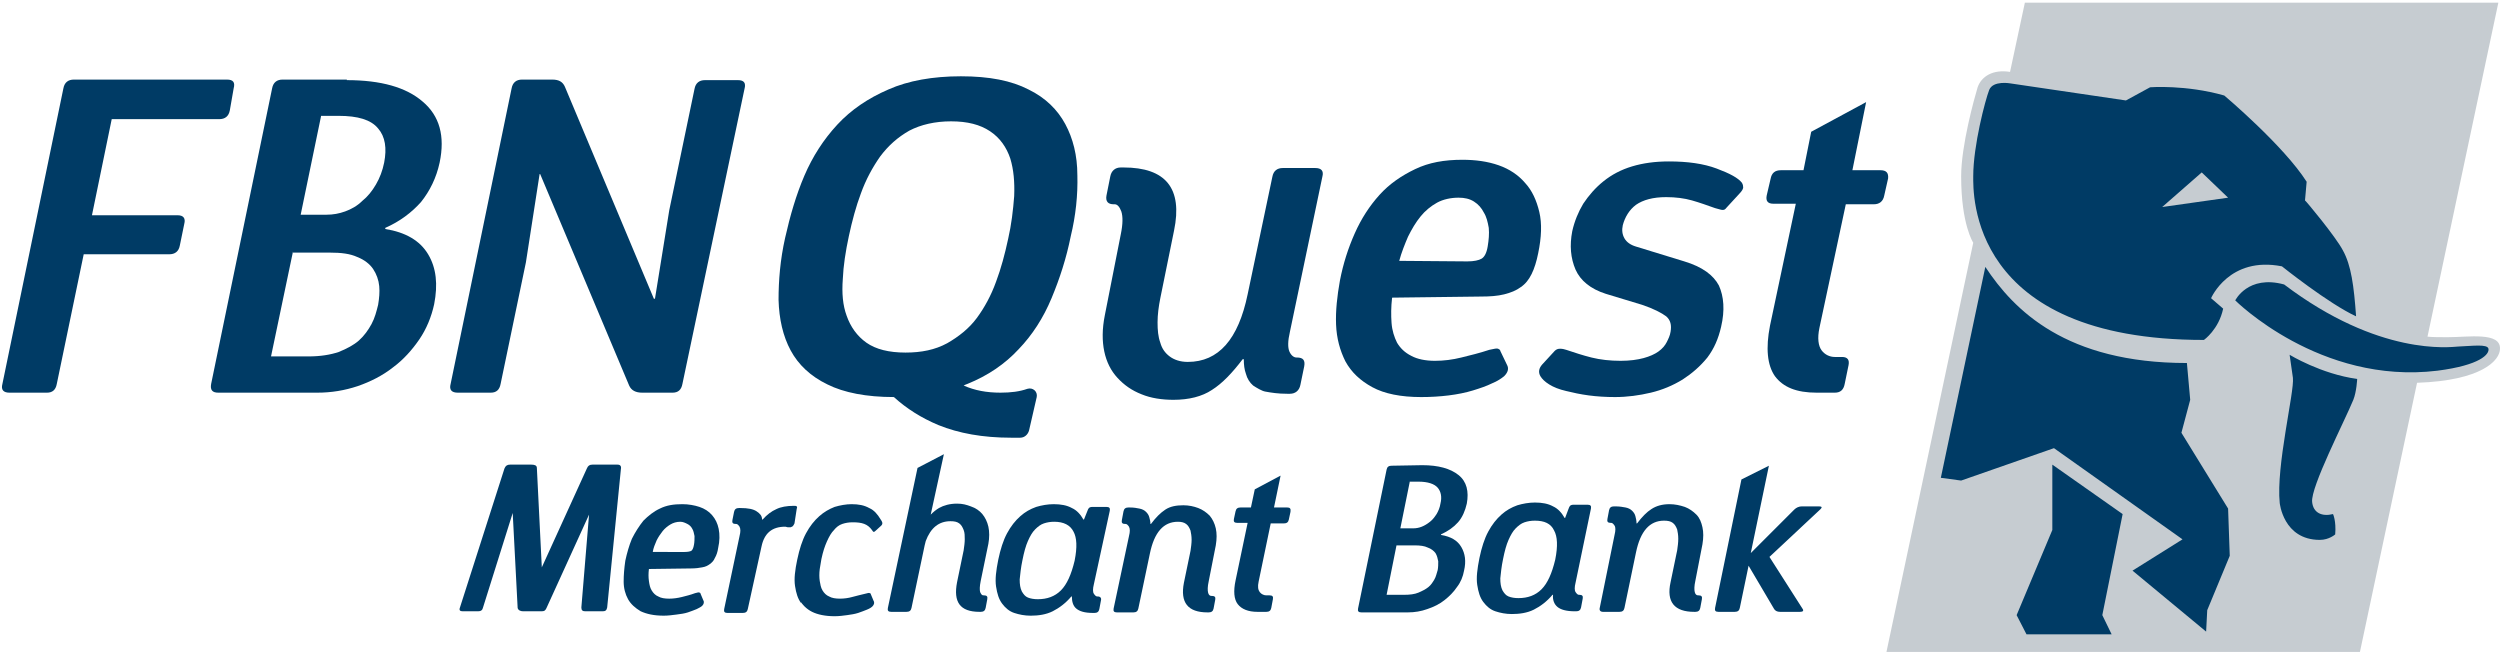
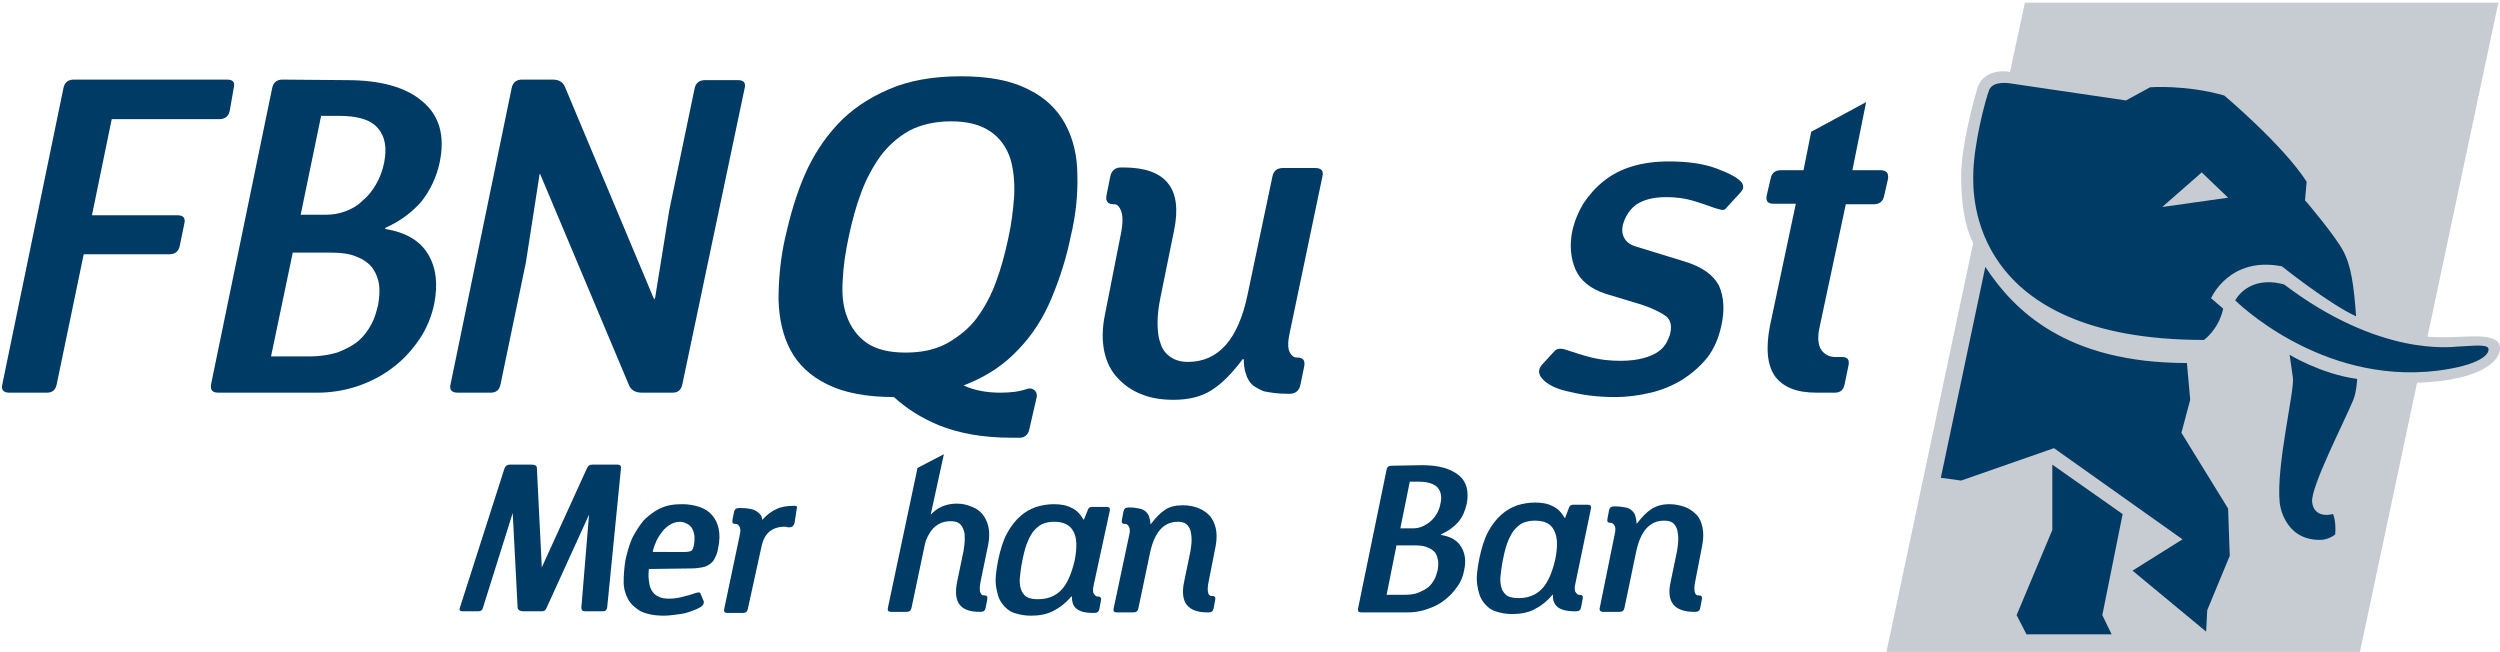
<svg xmlns="http://www.w3.org/2000/svg" fill="none" height="161.515" viewBox="0 0 897 234" width="619.139">
  <g fill="#003b65">
    <path d="m392.47 209.674c-.395 1.576-.395 2.759 0 3.35.394.591.788.986 1.182.986h.197c.986 0 1.38.591 1.183 1.379l-.592 3.153c-.197.986-.788 1.38-1.773 1.38h-.394c-3.154 0-4.927-.591-6.11-1.577-1.182-.985-1.577-2.562-1.577-4.335h-.197c-1.97 2.365-4.335 4.138-6.7 5.321-2.365 1.182-5.125 1.576-7.884 1.576-2.168 0-4.138-.394-5.912-.985s-3.153-1.774-4.336-3.35c-1.182-1.577-1.774-3.548-2.168-6.11s0-5.715.789-9.657c.788-3.744 1.773-6.898 3.153-9.46 1.379-2.562 2.956-4.533 4.73-6.109 1.773-1.577 3.547-2.562 5.715-3.351 1.971-.591 4.139-.985 6.307-.985 2.562 0 4.73.394 6.503 1.38 1.774.788 3.154 2.364 4.139 4.138h.197l1.183-2.956c.197-.591.394-.985.591-1.182.197-.198.591-.395 1.182-.395h5.125c.985 0 1.379.395 1.182 1.38zm-14.19-22.467c-1.38 0-2.562.197-3.745.591-1.182.394-2.168 1.182-3.153 2.168-.985.985-1.774 2.365-2.562 4.138-.788 1.774-1.38 3.942-1.971 6.898-.591 2.759-.788 5.124-.985 6.898 0 1.774.197 3.153.788 4.336.591.985 1.183 1.774 2.168 2.168s2.168.591 3.547.591c3.351 0 6.11-.985 8.278-3.153s3.744-5.716 4.927-10.643c.985-4.927.788-8.277-.394-10.445-1.183-2.365-3.548-3.547-6.898-3.547z" />
    <path d="m510.324 166.907c5.716 0 10.051 1.183 13.008 3.548 2.956 2.365 3.744 5.912 2.956 10.248-.591 2.562-1.577 4.927-3.153 6.701-1.577 1.773-3.548 3.153-6.11 4.335v.198c3.547.591 5.912 1.97 7.292 4.335s1.774 5.124.985 8.475c-.394 2.168-1.182 4.139-2.562 5.912-1.182 1.774-2.759 3.351-4.533 4.73-1.773 1.38-3.744 2.365-6.109 3.154-2.168.788-4.533 1.182-6.898 1.182h-16.752c-.985 0-1.379-.394-1.182-1.38l10.248-49.861c.197-.986.788-1.38 1.774-1.38zm-9.263 28.774-3.547 17.737h6.307c1.97 0 3.744-.197 5.124-.788 1.379-.591 2.562-1.182 3.547-1.971.986-.788 1.577-1.773 2.168-2.759.591-.985.788-2.168 1.182-3.35.198-.986.198-2.168.198-3.154-.198-.985-.395-1.97-.986-2.956-.591-.788-1.576-1.576-2.759-1.971-1.182-.591-2.759-.788-4.73-.788zm4.73-22.664-3.35 16.555h4.533c1.182 0 2.168-.198 3.153-.592.986-.394 1.971-.985 2.956-1.773.986-.789 1.577-1.577 2.365-2.76.592-.985 1.183-2.365 1.38-3.744.591-2.365.197-4.336-.986-5.715-1.182-1.38-3.547-2.168-6.897-2.168h-3.154z" />
    <path d="m565.31 209.083c-.394 1.576-.394 2.759 0 3.35s.788.985 1.182.985h.197c.986 0 1.38.395 1.183 1.38l-.591 3.153c-.197.986-.789 1.38-1.774 1.38h-.394c-3.154 0-5.124-.591-6.307-1.577-1.182-.985-1.774-2.562-1.576-4.336h-.198c-1.97 2.365-4.335 4.139-6.7 5.322-2.365 1.182-5.124 1.576-7.884 1.576-2.167 0-4.138-.394-5.912-.985s-3.153-1.774-4.336-3.351c-1.182-1.576-1.774-3.547-2.168-6.109s0-5.715.789-9.657c.788-3.745 1.773-6.898 3.153-9.46s2.956-4.533 4.73-6.109c1.774-1.577 3.547-2.562 5.715-3.351 1.971-.591 4.139-.985 6.307-.985 2.562 0 4.73.394 6.504 1.379 1.773.789 3.153 2.365 4.138 4.139h.197l1.183-3.153c.197-.591.394-.986.591-1.183s.591-.394 1.183-.394h5.124c.985 0 1.379.394 1.182 1.38zm-14.584-22.271c-1.38 0-2.562.198-3.745.592-1.182.394-2.168 1.182-3.153 2.168-.985.985-1.774 2.365-2.562 4.138-.788 1.774-1.38 3.942-1.971 6.898-.591 2.759-.788 5.124-.985 6.898 0 1.774.197 3.153.788 4.336.591.985 1.183 1.774 2.168 2.168s2.168.591 3.547.591c3.351 0 6.11-.985 8.278-3.153s3.744-5.716 4.927-10.643c.985-4.927.788-8.277-.394-10.445-1.183-2.562-3.548-3.548-6.898-3.548z" />
    <path d="m608.274 208.491c-.395 1.774-.395 3.154-.197 3.942.197.788.591 1.182 1.182 1.182h.197c.985 0 1.38.395 1.183 1.38l-.592 3.153c-.197.986-.788 1.38-1.773 1.38h-.395c-7.094 0-10.051-3.548-8.474-10.643l2.365-11.43c.197-1.38.394-2.759.394-4.139 0-1.379-.197-2.365-.394-3.35-.394-.986-.788-1.774-1.577-2.365-.788-.592-1.773-.789-3.153-.789-5.124 0-8.475 3.745-10.051 11.431l-4.139 19.905c-.197.986-.788 1.38-1.774 1.38h-5.912c-.985 0-1.38-.591-1.183-1.38l5.322-26.211c.394-1.577.394-2.76 0-3.351s-.789-.985-1.183-.985h-.197c-.985 0-1.379-.394-1.182-1.38l.591-3.153c.197-.986.788-1.38 1.774-1.38h.394c1.576 0 2.759.197 3.744.394.986.198 1.774.592 2.365 1.183s.986 1.182 1.183 1.971c.197.788.394 1.576.394 2.562h.197c1.774-2.365 3.547-4.139 5.124-5.124 1.774-1.183 3.942-1.774 6.504-1.774 1.971 0 3.744.394 5.518.985 1.577.592 2.956 1.577 4.139 2.759 1.182 1.183 1.774 2.76 2.168 4.533.394 1.774.394 3.745 0 6.11z" />
-     <path d="m652.617 181.688h-6.11c-.985 0-1.971.394-2.759 1.183l-15.569 15.569 6.503-31.336-9.854 4.927-9.46 46.117c-.197.986.198 1.38 1.183 1.38h5.912c.986 0 1.577-.394 1.774-1.38l3.153-15.175 9.066 15.372c.394.789 1.183 1.183 2.168 1.183h7.292c.985 0 1.38-.394.788-1.183l-11.824-18.525 18.328-17.146c.591-.592.591-.986-.591-.986z" />
-     <path d="m287.425 216.375c-1.182-1.577-1.773-3.548-2.168-6.11-.394-2.562 0-5.715.789-9.46.788-3.744 1.773-6.898 3.153-9.46s2.956-4.533 4.73-6.109c1.774-1.577 3.548-2.562 5.518-3.351 1.971-.591 4.139-.985 6.11-.985 2.562 0 4.533.394 6.306 1.38 1.774.788 2.957 2.167 4.139 4.138.394.591.986 1.38.197 2.168l-2.168 1.971c-.591.591-.788.197-1.182-.394-1.577-2.168-3.548-2.759-6.898-2.759-1.38 0-2.562.197-3.745.591-1.182.394-2.167 1.182-2.956 2.168-.985.985-1.774 2.365-2.562 4.138-.788 1.774-1.379 3.548-1.971 6.307l-.591 3.548c-.197 1.576-.197 2.956 0 4.335.197 1.183.394 2.365.986 3.351.591.985 1.379 1.773 2.365 2.168.985.591 2.364.788 3.941.788 1.38 0 2.956-.197 4.336-.591 1.577-.394 2.956-.789 4.73-1.183.788-.197 1.379-.394 1.577-.197.197 0 .394.197.394.394l.985 2.365c.394.592.197 1.38-.394 1.971-.394.394-.985.788-1.971 1.183-.985.394-1.971.788-3.153 1.182-1.183.394-2.562.591-3.942.788-1.379.197-2.956.395-4.533.395-3.35 0-6.109-.592-8.08-1.577-1.971-.986-3.547-2.562-4.533-4.336-.985-1.774-1.577-3.942-1.577-6.109 0-2.365.198-4.73.592-7.292z" />
    <path d="m232.834 204.156c-.197 1.576-.197 2.956 0 4.335.197 1.38.394 2.365.985 3.351.592.985 1.38 1.773 2.365 2.168.986.591 2.365.788 3.942.788 1.379 0 2.956-.197 4.533-.591 1.576-.394 3.153-.789 4.73-1.38.788-.197 1.379-.394 1.576-.197.197 0 .394.197.394.394l.986 2.365c.394.591.197 1.38-.394 1.971-.394.394-1.183.788-1.971 1.182-.985.395-1.971.789-3.153 1.183-1.183.394-2.562.591-4.139.788s-2.956.394-4.533.394c-3.547 0-6.109-.591-8.277-1.576-1.971-1.183-3.548-2.562-4.533-4.336-.986-1.774-1.577-3.942-1.577-6.307s.197-4.73.591-7.489c.592-2.759 1.38-5.518 2.365-7.883 1.183-2.365 2.562-4.533 4.139-6.504 1.774-1.773 3.745-3.35 5.913-4.335 2.364-1.183 4.927-1.577 8.08-1.577 2.168 0 4.336.394 6.109.985 1.774.592 3.351 1.577 4.533 2.957 1.183 1.379 1.971 2.956 2.365 4.927.394 1.97.394 4.335-.197 6.897-.197 1.38-.591 2.563-1.182 3.548-.395.985-.986 1.577-1.774 2.168s-1.577.985-2.759 1.182c-.986.197-2.365.394-3.942.394zm12.81-6.11c1.183 0 1.971-.197 2.365-.394s.788-.986.986-2.168c.197-.985.197-2.168.197-3.153-.197-.986-.395-1.971-.789-2.562-.394-.789-.985-1.38-1.773-1.774-.789-.394-1.577-.788-2.563-.788-1.379 0-2.562.394-3.547.985s-1.971 1.38-2.759 2.365-1.577 2.168-2.168 3.35c-.591 1.38-1.182 2.759-1.38 4.139z" />
    <path d="m338.666 162.966-9.459 4.927-10.643 50.255c-.197.986.197 1.38 1.183 1.38h5.518c.985 0 1.577-.394 1.774-1.38l4.73-22.467.394-1.577c1.774-4.729 4.73-7.094 8.868-7.094 1.38 0 2.365.197 3.154.788.788.591 1.182 1.379 1.576 2.365.395.985.395 2.168.395 3.35 0 1.183-.198 2.562-.395 3.942l-2.365 11.431c-1.379 7.094.986 10.642 8.081 10.642h.394c.985 0 1.577-.394 1.774-1.38l.591-3.153c.197-.985-.197-1.379-1.183-1.379h-.197c-.591 0-.788-.395-1.182-1.183-.197-.788-.197-1.971.197-3.942l2.759-13.401c.394-2.168.394-4.336 0-6.11-.394-1.773-1.182-3.35-2.168-4.533-.985-1.182-2.365-2.167-4.139-2.759-1.576-.591-2.956-.985-4.927-.985-2.562 0-4.73.591-6.503 1.577-.986.591-1.971 1.379-2.956 2.365z" />
    <path d="m433.66 208.688c-.395 1.774-.395 3.154-.197 3.942.197.788.591 1.183 1.182 1.183h.197c.986 0 1.38.394 1.183 1.379l-.592 3.153c-.197.986-.788 1.38-1.773 1.38h-.395c-7.094 0-9.854-3.547-8.474-10.642l2.365-11.431c.197-1.38.394-2.759.394-3.942 0-1.379-.197-2.365-.394-3.35-.394-.985-.788-1.774-1.577-2.365-.788-.591-1.773-.788-2.956-.788-5.124 0-8.474 3.744-10.051 11.43l-4.139 19.708c-.197.986-.788 1.38-1.774 1.38h-5.912c-.985 0-1.38-.394-1.182-1.38l5.518-26.014c.394-1.577.394-2.562 0-3.351-.394-.591-.788-.985-1.183-.985h-.197c-.985 0-1.379-.394-1.182-1.38l.591-3.153c.197-.985.788-1.379 1.774-1.379h.394c1.577 0 2.562.197 3.547.394.986.197 1.774.591 2.365 1.182.592.591.986 1.183 1.183 1.971s.394 1.38.394 2.365h.197c1.774-2.365 3.35-3.942 5.124-5.124 1.774-1.183 3.942-1.577 6.504-1.577 1.971 0 3.744.394 5.321.986 1.577.591 2.956 1.576 4.139 2.759.985 1.182 1.774 2.759 2.168 4.533.394 1.773.394 3.744 0 6.109z" />
    <path d="m285.06 187.798c-.197.394-.394.788-.591.985s-.394.197-.788.394c-.197 0-.591 0-.986 0-.394 0-.591-.197-.985-.197-4.73 0-7.489 2.365-8.474 7.095l-4.928 22.467c-.197.986-.788 1.38-1.773 1.38h-5.519c-.985 0-1.379-.394-1.182-1.38l5.518-26.211c.394-1.577.394-2.562 0-3.351-.394-.591-.788-.985-1.182-.985h-.197c-.986 0-1.38-.394-1.183-1.38l.591-2.956c.198-.985.789-1.379 1.774-1.379h.394c2.957 0 4.73.394 5.913 1.182 1.182.788 1.971 1.577 1.971 2.956h.197c1.576-1.773 3.153-2.956 4.927-3.744 1.576-.789 3.744-1.183 6.306-1.183.394 0 .789 0 .986.197s.197.394 0 .986z" />
-     <path d="m461.842 182.082h-4.73l2.365-11.43-9.263 4.927-1.379 6.503h-3.745c-.985 0-1.576.395-1.773 1.38l-.592 2.759c-.197.986.197 1.38 1.183 1.38h3.744l-4.335 20.693c-.789 3.745-.592 6.701.788 8.475 1.379 1.773 3.744 2.759 7.095 2.759h3.153c.986 0 1.577-.394 1.774-1.38l.591-3.153c.197-.985-.197-1.38-1.182-1.38h-1.183c-.788 0-1.774-.394-2.365-1.182s-.788-1.971-.394-3.745l4.336-20.89h4.73c.985 0 1.576-.394 1.773-1.38l.592-2.759c.197-1.182-.197-1.577-1.183-1.577z" />
    <path d="m222.783 168.287c.197-.986-.197-1.577-1.183-1.577h-9.066c-.985 0-1.576.394-1.97 1.38l-16.161 35.474-1.774-35.671c0-.986-.985-1.183-1.971-1.183h-7.686c-.985 0-1.576.394-1.971 1.38l-15.963 49.861c-.394.986 0 1.38.985 1.38h5.519c.985 0 1.576-.394 1.773-1.38l10.643-33.898 1.773 34.095c.198.789.986 1.183 1.971 1.183h6.701c.985 0 1.38-.394 1.774-1.38l15.175-33.307-2.759 33.307c0 .986.394 1.38 1.379 1.38h6.307c.985 0 1.38-.394 1.577-1.38z" />
-     <path d="m526.485 93.79c2.365 0 4.139-.394 5.124-.985.985-.591 1.774-1.971 2.168-4.336.394-2.365.591-4.533.394-6.701-.394-2.168-.788-3.942-1.774-5.518-.788-1.577-1.971-2.956-3.547-3.942-1.577-.985-3.351-1.38-5.518-1.38-2.76 0-5.519.591-7.687 1.774-2.168 1.182-4.335 2.956-5.912 4.927-1.774 2.168-3.153 4.533-4.533 7.292-1.182 2.759-2.365 5.715-3.153 8.672zm-27 13.007c-.394 3.351-.394 6.307-.197 9.066s.985 5.124 1.97 7.095c1.183 1.971 2.76 3.548 5.125 4.73 2.167 1.183 5.124 1.774 8.474 1.774 3.153 0 6.307-.394 9.46-1.183 3.153-.788 6.504-1.576 10.051-2.759 1.774-.394 2.759-.591 3.153-.394.395.197.789.394.789.788l2.365 4.927c.788 1.38.394 2.759-.986 4.139-.985.788-2.365 1.774-4.336 2.562-1.97.985-4.335 1.774-6.897 2.562s-5.519 1.38-8.672 1.774-6.504.591-9.854.591c-7.292 0-13.204-1.182-17.54-3.547s-7.489-5.322-9.657-9.263c-1.971-3.942-3.153-8.278-3.351-13.205-.197-4.927.395-10.248 1.38-15.766 1.183-6.11 2.956-11.628 5.321-16.949s5.321-9.854 8.869-13.796c3.547-3.942 7.883-6.898 12.81-9.263s10.445-3.35 16.949-3.35c4.73 0 9.066.591 13.007 1.971 3.942 1.38 7.095 3.547 9.46 6.307 2.562 2.759 4.139 6.307 5.124 10.445.986 4.139.789 9.066-.394 14.781-.591 2.956-1.379 5.518-2.365 7.489-.985 1.971-2.168 3.547-3.941 4.73-1.577 1.182-3.548 1.971-5.913 2.562s-5.124.788-8.277.788z" />
    <path d="m619.507 74.476c-.591.788-.985.985-1.971.788-.788-.197-1.576-.394-2.167-.591-2.76-.985-5.519-1.971-8.278-2.759-2.759-.788-5.912-1.183-9.263-1.183-4.73 0-8.277.985-10.839 2.759-2.365 1.774-3.942 4.336-4.73 7.292-.394 1.774-.197 3.35.591 4.73.788 1.379 2.168 2.365 4.139 2.956l17.343 5.321c6.504 1.971 10.445 4.927 12.416 8.672 1.774 3.941 2.168 8.868.788 14.781-.985 4.336-2.562 7.883-4.927 11.036-2.562 3.154-5.518 5.716-8.868 7.884-3.548 2.168-7.292 3.744-11.431 4.73-4.139.985-8.474 1.576-12.81 1.576-3.351 0-6.504-.197-9.46-.591s-5.716-.985-8.081-1.577c-2.562-.591-4.532-1.379-6.109-2.365-1.577-.985-2.562-1.97-3.153-2.956-.789-1.379-.592-2.759.591-4.139l4.533-4.927c.591-.591 1.182-.788 1.971-.788.788 0 1.576.197 2.167.394 2.957.986 5.913 1.971 9.066 2.759 3.154.789 6.701 1.183 10.446 1.183 3.35 0 6.109-.394 8.277-.986 2.168-.591 3.942-1.379 5.321-2.365 1.38-.985 2.365-2.167 2.956-3.35.592-1.182 1.183-2.365 1.38-3.744.394-2.365 0-4.139-1.577-5.519-1.576-1.182-4.533-2.759-8.671-4.138l-13.008-3.942c-5.518-1.774-9.065-4.73-10.839-8.672-1.774-4.139-2.168-8.672-1.183-13.796.789-3.547 2.168-6.898 3.942-9.854 1.971-2.956 4.336-5.715 7.292-8.08s6.307-4.139 10.248-5.321c3.942-1.183 8.278-1.774 13.205-1.774 6.7 0 12.416.788 17.146 2.562 4.73 1.774 7.686 3.35 9.065 5.124.198.394.395.788.395 1.379.197.591-.395 1.577-1.38 2.562z" />
    <path d="m674.69 61.075h-10.051l4.927-24.438-19.708 10.642-2.759 13.796h-8.081c-2.168 0-3.35.985-3.744 3.153l-1.38 5.912c-.394 1.971.394 2.956 2.365 2.956h8.08l-9.262 43.752c-1.577 8.08-.986 14.189 1.773 18.131 2.957 3.942 7.687 5.912 14.979 5.912h6.503c1.971 0 3.154-.985 3.548-3.153l1.379-6.701c.394-1.97-.394-2.956-2.365-2.956h-2.562c-1.773 0-3.547-.788-4.73-2.365-1.182-1.576-1.576-4.336-.788-8.08l9.46-44.343h10.051c1.971 0 3.35-.985 3.745-3.153l1.379-6.109c.197-1.971-.591-2.956-2.759-2.956z" />
    <path d="m402.127 84.133c.788-3.744.788-6.504.197-8.277-.592-1.577-1.38-2.562-2.365-2.562h-.394c-1.971 0-2.957-.985-2.562-3.153l1.379-6.898c.394-1.971 1.774-3.153 3.745-3.153h.985c15.175 0 21.285 7.489 18.131 22.664l-4.927 24.241c-.591 2.956-.985 5.912-.985 8.671s.197 5.124.985 7.292c.592 2.168 1.774 3.745 3.351 4.927 1.577 1.183 3.744 1.971 6.504 1.971 11.036 0 18.131-8.08 21.481-24.241l8.869-42.175c.394-2.168 1.774-3.153 3.745-3.153h11.627c2.168 0 3.154.985 2.562 3.153l-11.627 55.577c-.789 3.35-.789 5.715-.197 7.094.591 1.38 1.576 2.168 2.562 2.168h.197c2.168 0 2.956.986 2.562 3.154l-1.38 6.7c-.394 1.971-1.774 3.154-3.744 3.154h-.986c-3.35 0-5.715-.394-7.883-.789-1.183-.197-3.153-1.379-4.336-2.168-1.182-.985-2.168-2.562-2.562-4.138-.591-1.577-.788-3.351-.788-5.321h-.394c-3.745 4.927-7.292 8.671-11.037 11.036-3.547 2.365-8.277 3.548-13.796 3.548-4.138 0-8.08-.592-11.43-1.971-3.548-1.38-6.307-3.351-8.672-5.913s-3.942-5.715-4.73-9.46c-.788-3.744-.788-8.08.197-13.007z" />
    <path d="m82.461 39.593c-.394 2.168-1.774 3.153-3.745 3.153h-38.628l-7.095 34.489h30.745c1.971 0 2.956.985 2.365 3.153l-1.577 7.686c-.394 2.168-1.774 3.153-3.745 3.153h-30.745l-9.657 46.511c-.394 2.168-1.577 3.154-3.547 3.154h-13.402c-2.168 0-3.153-.986-2.562-3.154l21.876-106.029c.394-2.168 1.774-3.153 3.744-3.153h54.986c2.168 0 2.956.985 2.365 3.153z" />
-     <path d="m115.176 41.761-7.292 35.278h9.263c2.365 0 4.533-.394 6.701-1.183s4.336-1.971 6.109-3.744c1.971-1.577 3.548-3.547 4.927-5.912 1.38-2.365 2.365-4.927 2.957-7.883.985-5.124.394-9.263-2.168-12.219-2.562-3.153-7.292-4.533-14.19-4.533h-6.307zm-10.051 48.482-7.883 37.642h13.401c4.336 0 7.884-.591 10.84-1.577 2.956-1.182 5.518-2.562 7.292-4.138 1.971-1.774 3.35-3.745 4.533-5.913 1.182-2.168 1.774-4.533 2.365-6.897.394-2.365.591-4.533.394-6.701s-.985-4.336-2.168-6.11c-1.182-1.774-3.153-3.35-5.715-4.336-2.562-1.182-5.716-1.577-9.854-1.577h-13.205zm19.314-61.489c12.219 0 21.285 2.562 27.197 7.686 6.11 5.124 8.081 12.416 6.11 21.876-1.183 5.518-3.548 10.248-6.701 14.19-3.35 3.745-7.489 6.898-12.81 9.263v.394c7.292 1.183 12.416 4.139 15.372 9.066 2.956 4.927 3.548 10.84 2.168 17.934-.985 4.533-2.759 8.869-5.321 12.614-2.562 3.744-5.715 7.292-9.46 10.051-3.745 2.956-8.08 5.124-12.613 6.701-4.73 1.576-9.46 2.365-14.584 2.365h-35.475c-2.168 0-2.956-.986-2.562-3.154l21.876-106.029c.394-2.168 1.774-3.153 3.745-3.153h23.058z" />
+     <path d="m115.176 41.761-7.292 35.278h9.263c2.365 0 4.533-.394 6.701-1.183s4.336-1.971 6.109-3.744c1.971-1.577 3.548-3.547 4.927-5.912 1.38-2.365 2.365-4.927 2.957-7.883.985-5.124.394-9.263-2.168-12.219-2.562-3.153-7.292-4.533-14.19-4.533h-6.307zm-10.051 48.482-7.883 37.642h13.401c4.336 0 7.884-.591 10.84-1.577 2.956-1.182 5.518-2.562 7.292-4.138 1.971-1.774 3.35-3.745 4.533-5.913 1.182-2.168 1.774-4.533 2.365-6.897.394-2.365.591-4.533.394-6.701s-.985-4.336-2.168-6.11c-1.182-1.774-3.153-3.35-5.715-4.336-2.562-1.182-5.716-1.577-9.854-1.577h-13.205zm19.314-61.489c12.219 0 21.285 2.562 27.197 7.686 6.11 5.124 8.081 12.416 6.11 21.876-1.183 5.518-3.548 10.248-6.701 14.19-3.35 3.745-7.489 6.898-12.81 9.263v.394c7.292 1.183 12.416 4.139 15.372 9.066 2.956 4.927 3.548 10.84 2.168 17.934-.985 4.533-2.759 8.869-5.321 12.614-2.562 3.744-5.715 7.292-9.46 10.051-3.745 2.956-8.08 5.124-12.613 6.701-4.73 1.576-9.46 2.365-14.584 2.365h-35.475c-2.168 0-2.956-.986-2.562-3.154l21.876-106.029c.394-2.168 1.774-3.153 3.745-3.153z" />
    <path d="m244.856 137.739c-.394 2.168-1.577 3.154-3.548 3.154h-10.839c-2.365 0-3.942-.789-4.73-2.563l-31.927-75.876h-.197l-4.927 31.73-9.066 43.555c-.394 2.168-1.577 3.154-3.548 3.154h-11.824c-2.168 0-3.154-.986-2.562-3.154l21.876-106.029c.394-2.168 1.773-3.153 3.744-3.153h10.84c2.365 0 3.744.788 4.532 2.562l31.928 76.074h.394l5.124-31.73 9.066-43.555c.394-2.168 1.773-3.153 3.744-3.153h11.825c2.168 0 2.956.985 2.365 3.153z" />
    <path d="m386.557 62.848c0-7.095-1.576-13.204-4.336-18.329-2.759-5.124-7.095-9.46-13.204-12.416-6.11-3.153-13.993-4.73-24.241-4.73-10.051 0-18.92 1.577-26.015 4.73-7.292 3.153-13.401 7.292-18.328 12.613s-8.869 11.431-11.825 18.329c-2.956 6.898-5.124 14.387-6.898 22.27-1.774 7.883-2.365 15.372-2.365 22.27.197 6.898 1.577 13.007 4.336 18.131s7.095 9.263 13.204 12.219c5.913 2.957 13.993 4.533 23.847 4.533 4.533 4.139 9.854 7.489 15.964 10.051 7.292 2.957 15.963 4.533 26.014 4.533h3.351c1.576 0 2.759-1.182 3.153-2.562l2.759-12.022c.394-1.971-1.379-3.547-3.35-2.956-2.759.985-5.913 1.38-9.657 1.38-4.927 0-9.263-.789-13.205-2.562.395-.198.789-.395 1.38-.592 7.292-2.956 13.401-7.095 18.329-12.416 4.927-5.124 8.868-11.233 11.824-18.328 2.957-7.095 5.322-14.387 6.898-22.271 1.774-7.292 2.562-14.781 2.365-21.876zm-22.664 7.489c-.394 5.124-.986 10.248-2.168 15.372-1.183 5.518-2.562 10.642-4.336 15.372-1.774 4.927-4.139 9.263-6.898 13.008-2.759 3.744-6.503 6.7-10.642 9.065-4.336 2.365-9.263 3.351-14.978 3.351-5.913 0-10.643-1.183-13.993-3.548s-5.715-5.715-7.095-9.657c-1.379-3.744-1.774-8.08-1.379-13.204.197-4.73.985-9.854 2.167-15.373 1.183-5.518 2.562-10.642 4.336-15.372 1.774-4.927 4.139-9.263 6.898-13.204 2.956-3.942 6.307-6.898 10.445-9.263 4.139-2.168 9.263-3.35 14.979-3.35 5.912 0 10.445 1.183 13.992 3.547 3.548 2.365 5.913 5.715 7.292 9.854 1.183 3.942 1.577 8.277 1.38 13.402z" />
  </g>
  <path d="m878.275 120.987c-2.759 0-5.518 0-7.292-.197l25.423-119.825h-169.884l-5.321 24.832c-6.109-.985-10.248 1.577-11.628 5.518-1.182 3.942-5.912 20.891-5.912 31.927 0 17.343 4.336 23.847 4.336 23.847l-31.139 146.826h169.884l20.496-96.57c23.256-.788 29.76-8.08 29.76-12.219.197-6.11-11.431-4.139-18.723-4.139z" fill="#c6ccd1" />
  <path d="m802.004 107.783s30.351 30.35 72.526 25.226c15.373-1.971 18.723-5.912 18.329-7.883-.394-1.774-5.715-.985-10.84-.788-2.956.197-28.379 3.547-62.474-22.27-13.008-3.548-17.541 5.715-17.541 5.715zm-98.343 64.643 33.307-11.628 46.117 32.715-17.935 11.234 26.409 21.876.394-7.686 8.081-19.511-.592-16.949-16.752-27.198 3.154-11.824-1.183-13.205c-43.358 0-62.08-18.92-72.329-34.489l-15.963 75.679zm95.781-101.497-9.46-9.066-14.189 12.416zm41.19 18.92c2.957 5.321 3.942 12.614 4.73 23.649-9.854-4.533-26.606-17.934-26.606-17.934-18.919-3.744-25.423 11.431-25.423 11.431l4.336 3.744c-1.577 7.489-6.898 11.234-6.898 11.234-84.548 0-82.774-52.818-82.774-58.73 0-11.037 4.335-27.394 5.715-30.942 1.38-3.547 7.686-2.365 7.686-2.365l41.387 6.109 8.672-4.73s12.81-.985 26.606 2.956c0 0 21.285 17.934 29.562 30.942l-.591 6.701c.197 0 11.036 13.007 13.598 17.934zm-8.277 103.862c3.35 0 5.518-1.971 5.518-1.971.394-4.927-.788-7.292-.788-7.292-3.942.986-7.095-.394-7.489-4.335-.591-5.322 11.628-28.971 14.781-36.657 1.182-2.957 1.379-7.49 1.379-7.49-13.007-1.773-24.241-8.671-24.241-8.671l1.183 8.277c.591 4.927-6.11 31.73-4.73 44.935 0-.197 1.183 13.204 14.387 13.204zm-95.979-3.547v-23.453l25.227 17.737-7.292 36.263 3.35 6.898h-30.547l-3.548-6.898z" fill="#003b65" />
</svg>